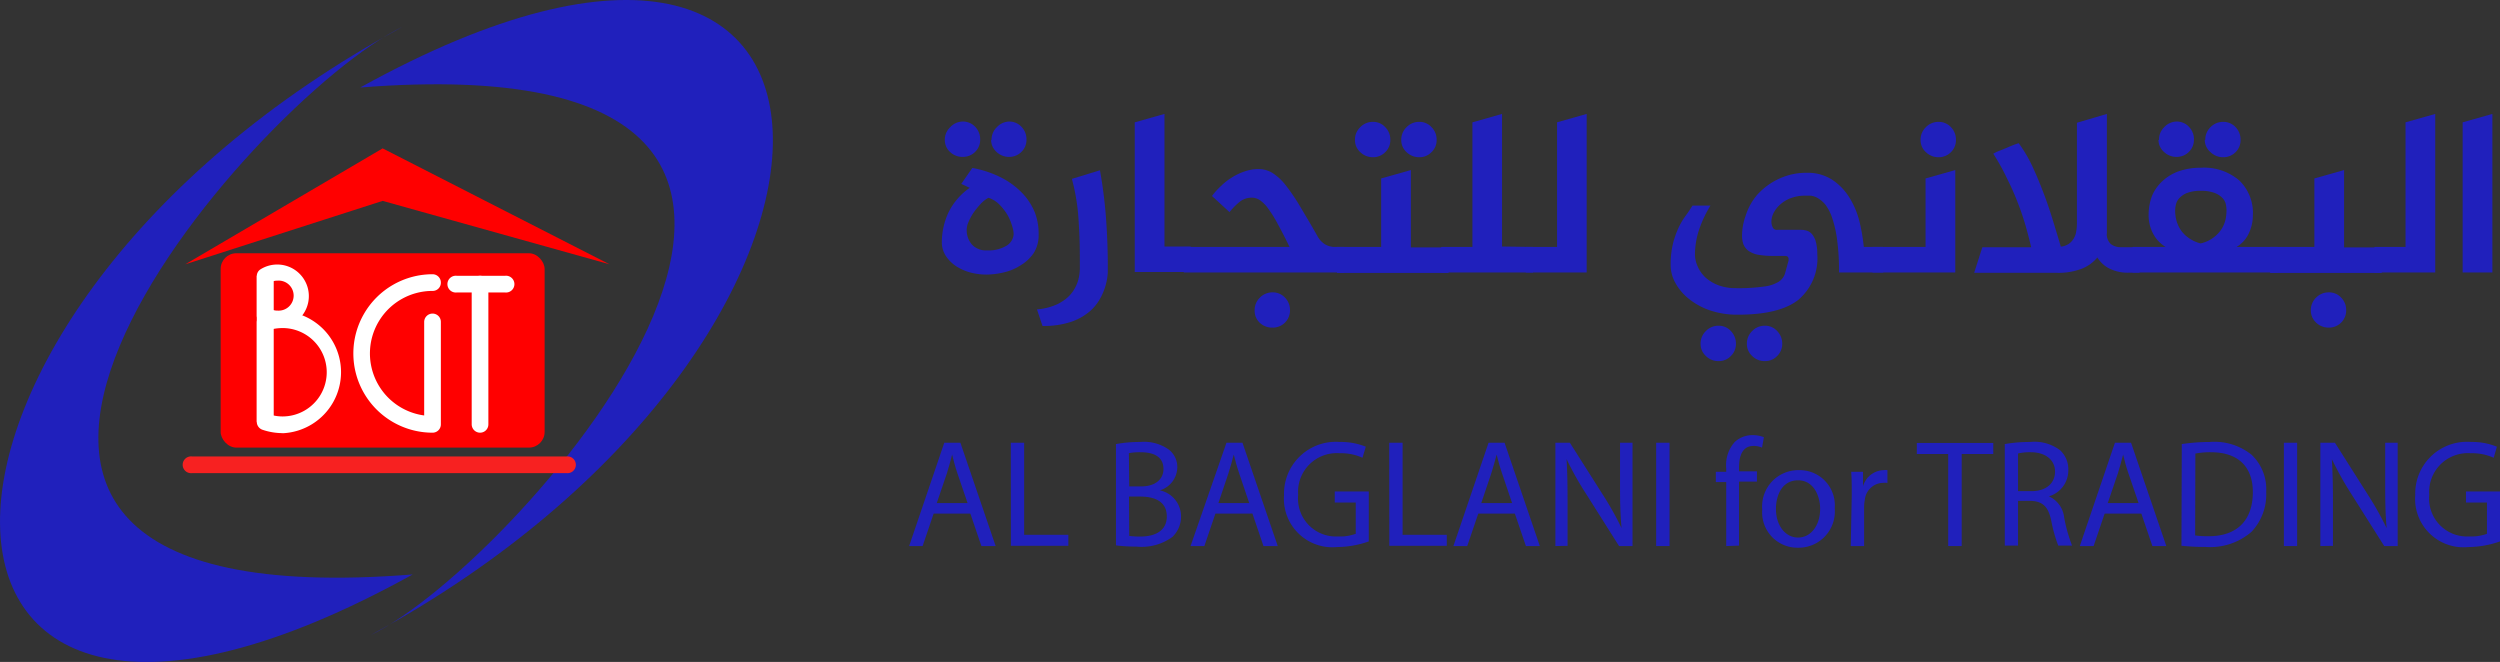
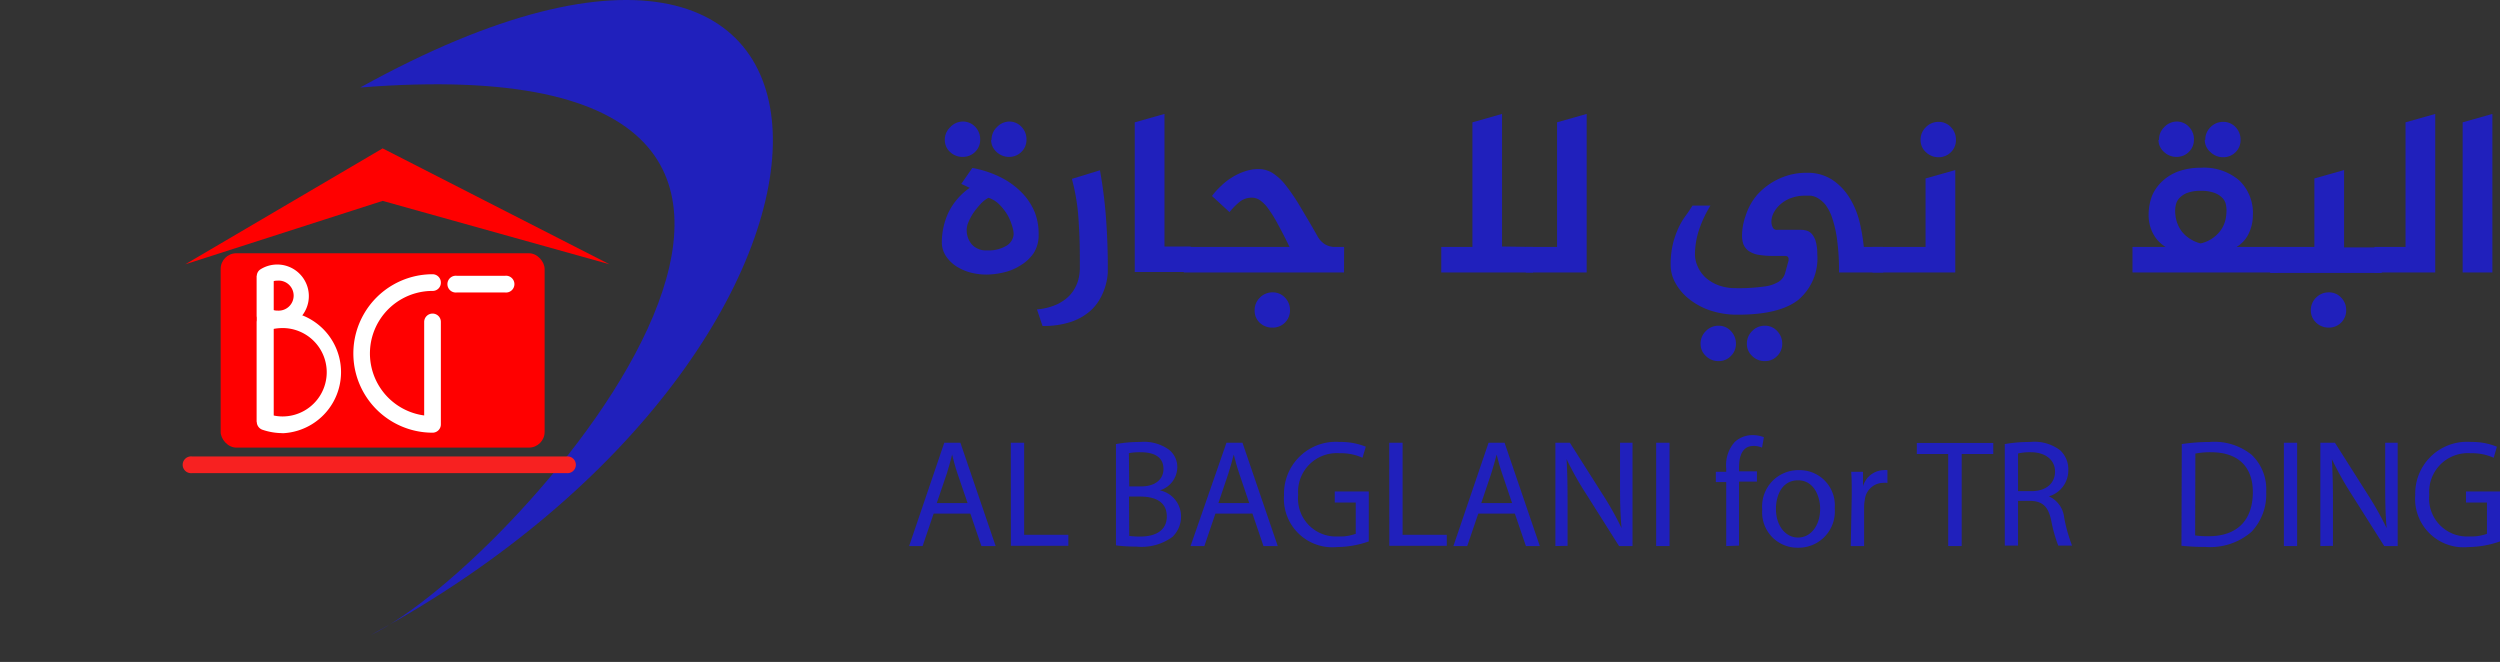
<svg xmlns="http://www.w3.org/2000/svg" viewBox="0 0 226.26 59.91">
  <rect x="0" y="0" width="226.26" height="59.91" fill="#333333" stroke="none" />
  <defs>
    <style>.cls-1{fill:#2020bc;}.cls-2{fill:red;}.cls-3{fill:#fff;}.cls-4{fill:#f72121;}</style>
  </defs>
  <title>Asset 2</title>
  <g id="Layer_2" data-name="Layer 2">
    <g id="Layer_1-2" data-name="Layer 1">
      <path class="cls-1" d="M94,21.23a3,3,0,0,1-.45,1.68A3.79,3.79,0,0,1,92.39,24a4.75,4.75,0,0,1-1.53.65,7,7,0,0,1-1.58.2,5.57,5.57,0,0,1-1.46-.19,4.44,4.44,0,0,1-1.29-.57,3.29,3.29,0,0,1-.93-.93,2.27,2.27,0,0,1-.36-1.27,6.4,6.4,0,0,1,.61-2.68A5.88,5.88,0,0,1,87.76,17L87,16.64l1-1.44a9.56,9.56,0,0,1,2.69.91,7.14,7.14,0,0,1,1.88,1.42,5.56,5.56,0,0,1,1.11,1.76A5.34,5.34,0,0,1,94,21.23Zm-8.49-8.57A1.55,1.55,0,0,1,86,11.51,1.56,1.56,0,0,1,87.14,11a1.5,1.5,0,0,1,1.12.48,1.6,1.6,0,0,1,.45,1.15,1.51,1.51,0,0,1-.45,1.11,1.56,1.56,0,0,1-1.12.46A1.63,1.63,0,0,1,86,13.77,1.46,1.46,0,0,1,85.51,12.66Zm6.23,8.51a2.85,2.85,0,0,0-.14-.72,4.67,4.67,0,0,0-.42-1,5.27,5.27,0,0,0-.72-.93,2.53,2.53,0,0,0-1-.62,2.78,2.78,0,0,0-.73.58,7.68,7.68,0,0,0-.63.78,5.07,5.07,0,0,0-.44.82,1.87,1.87,0,0,0-.17.68,2,2,0,0,0,.47,1.37,1.73,1.73,0,0,0,1.37.53,3.12,3.12,0,0,0,1.81-.45A1.32,1.32,0,0,0,91.74,21.17Zm-2-8.51a1.55,1.55,0,0,1,.48-1.15A1.56,1.56,0,0,1,91.33,11a1.5,1.5,0,0,1,1.12.48,1.6,1.6,0,0,1,.45,1.15,1.51,1.51,0,0,1-.45,1.11,1.56,1.56,0,0,1-1.12.46,1.63,1.63,0,0,1-1.15-.46A1.46,1.46,0,0,1,89.7,12.66Z" />
      <path class="cls-1" d="M99.55,15.41a42.8,42.8,0,0,1,.57,4.62c.1,1.51.14,2.84.14,4,0,.1,0,.31,0,.62a5.33,5.33,0,0,1-.17,1.07A5.49,5.49,0,0,1,99.58,27a4.24,4.24,0,0,1-1,1.22,5.17,5.17,0,0,1-1.68.92,7.79,7.79,0,0,1-2.55.36L93.85,28a5.33,5.33,0,0,0,1.93-.51,4.74,4.74,0,0,0,.71-.46,3.31,3.31,0,0,0,.62-.67,3.66,3.66,0,0,0,.45-.93,4.22,4.22,0,0,0,.17-1.24c0-1.28,0-2.6-.1-4a18.63,18.63,0,0,0-.62-4Z" />
      <path class="cls-1" d="M102.7,11.07l2.69-.76v12h2.37v2.31H102.7Z" />
      <path class="cls-1" d="M121.64,24.66h-14.5l0-2.31h9.57q-.61-1.25-1.08-2.1a11,11,0,0,0-.86-1.38,3.09,3.09,0,0,0-.74-.75,1.28,1.28,0,0,0-.75-.23,1.74,1.74,0,0,0-1,.31,5.5,5.5,0,0,0-1,1l-1.59-1.46a6.24,6.24,0,0,1,.82-.91,5.51,5.51,0,0,1,1-.78,5.23,5.23,0,0,1,1.15-.54,3.8,3.8,0,0,1,1.24-.21,2.42,2.42,0,0,1,1.29.37,4.89,4.89,0,0,1,1.19,1.12,17.41,17.41,0,0,1,1.28,1.89c.46.77,1,1.67,1.58,2.7a2,2,0,0,0,.69.74,1.77,1.77,0,0,0,.87.23h.85Zm-8.09,3.43a1.57,1.57,0,0,1,.48-1.16,1.59,1.59,0,0,1,1.15-.47,1.49,1.49,0,0,1,1.11.47,1.59,1.59,0,0,1,.46,1.16,1.55,1.55,0,0,1-1.57,1.56A1.62,1.62,0,0,1,114,29.2,1.49,1.49,0,0,1,113.55,28.09Z" />
-       <path class="cls-1" d="M121,22.35h4v-6.2l2.69-.76v7h3.41v2.31H121Zm1.63-9.69a1.55,1.55,0,0,1,.48-1.15,1.56,1.56,0,0,1,1.15-.48,1.46,1.46,0,0,1,1.11.48,1.57,1.57,0,0,1,.46,1.15,1.48,1.48,0,0,1-.46,1.11,1.52,1.52,0,0,1-1.11.46,1.63,1.63,0,0,1-1.15-.46A1.46,1.46,0,0,1,122.63,12.66Zm4.19,0a1.55,1.55,0,0,1,.48-1.15,1.56,1.56,0,0,1,1.15-.48,1.46,1.46,0,0,1,1.11.48,1.57,1.57,0,0,1,.46,1.15,1.48,1.48,0,0,1-.46,1.11,1.52,1.52,0,0,1-1.11.46,1.63,1.63,0,0,1-1.15-.46A1.46,1.46,0,0,1,126.82,12.66Z" />
      <path class="cls-1" d="M138.74,22.35v2.31h-8.3V22.35h2.82V11.07l2.68-.76v12Z" />
      <path class="cls-1" d="M138.1,22.35h2.82V11.07l2.68-.76V24.66h-5.5Z" />
      <path class="cls-1" d="M163.52,15.64a4.05,4.05,0,0,1,2.38.68A5.29,5.29,0,0,1,167.45,18a7.54,7.54,0,0,1,.87,2.18,16.59,16.59,0,0,1,.36,2.17h1.76v2.31h-4a21.71,21.71,0,0,0-.17-2.93,10.48,10.48,0,0,0-.45-2,4.16,4.16,0,0,0-.61-1.2,2.64,2.64,0,0,0-.69-.6,1.68,1.68,0,0,0-.64-.22l-.51,0a3.54,3.54,0,0,0-1.26.21,2.93,2.93,0,0,0-.95.55,2.63,2.63,0,0,0-.62.76,1.77,1.77,0,0,0-.22.85,1.2,1.2,0,0,0,.1.46.4.4,0,0,0,.43.26h2.12a1.92,1.92,0,0,1,.59.09,1,1,0,0,1,.47.35,1.79,1.79,0,0,1,.32.68,3.92,3.92,0,0,1,.12,1.06,4.92,4.92,0,0,1-1.73,4.17q-1.72,1.34-5.49,1.33a7.66,7.66,0,0,1-2.52-.4,6.29,6.29,0,0,1-1.9-1.05,4.8,4.8,0,0,1-1.21-1.44,3.37,3.37,0,0,1-.42-1.58,8.11,8.11,0,0,1,.22-2,8,8,0,0,1,.53-1.47,6.32,6.32,0,0,1,.65-1.07c.22-.3.41-.59.57-.86h1.63a10.73,10.73,0,0,0-1,2.1,7.31,7.31,0,0,0-.4,2.28,2.69,2.69,0,0,0,.25,1.13,3,3,0,0,0,.71,1,3.75,3.75,0,0,0,1.17.7,4.51,4.51,0,0,0,1.58.26,16.57,16.57,0,0,0,2.56-.15,3.22,3.22,0,0,0,1.32-.44,1.36,1.36,0,0,0,.57-.77l.31-1.13a.79.79,0,0,0,0-.17c0-.17-.12-.26-.34-.26h-1.08a7.23,7.23,0,0,1-1.36-.11,2.21,2.21,0,0,1-.86-.36,1.38,1.38,0,0,1-.45-.6,2.39,2.39,0,0,1-.12-.79,5.51,5.51,0,0,1,.34-1.81,5.4,5.4,0,0,1,1-1.82,6,6,0,0,1,1.82-1.4A5.8,5.8,0,0,1,163.52,15.64Zm-9.61,15.47a1.56,1.56,0,0,1,.48-1.15,1.55,1.55,0,0,1,1.15-.48,1.46,1.46,0,0,1,1.11.48,1.63,1.63,0,0,1,.46,1.15,1.52,1.52,0,0,1-.46,1.11,1.48,1.48,0,0,1-1.11.46,1.57,1.57,0,0,1-1.15-.46A1.46,1.46,0,0,1,153.91,31.11Zm4.19,0a1.56,1.56,0,0,1,.48-1.15,1.55,1.55,0,0,1,1.15-.48,1.46,1.46,0,0,1,1.11.48,1.63,1.63,0,0,1,.46,1.15,1.52,1.52,0,0,1-.46,1.11,1.48,1.48,0,0,1-1.11.46,1.57,1.57,0,0,1-1.15-.46A1.46,1.46,0,0,1,158.1,31.11Z" />
      <path class="cls-1" d="M169.49,22.35h4.78v-6.2l2.69-.76,0,9.27h-7.49Zm4.33-9.69a1.55,1.55,0,0,1,.48-1.15,1.56,1.56,0,0,1,1.15-.48,1.5,1.5,0,0,1,1.12.48,1.6,1.6,0,0,1,.45,1.15,1.51,1.51,0,0,1-.45,1.11,1.56,1.56,0,0,1-1.12.46,1.63,1.63,0,0,1-1.15-.46A1.46,1.46,0,0,1,173.82,12.66Z" />
-       <path class="cls-1" d="M180.4,13.91a4.68,4.68,0,0,1,.54-.26c.25-.09.5-.2.76-.31s.61-.26,1-.38a12.26,12.26,0,0,1,1.24,2.1c.4.85.76,1.74,1.1,2.65s.62,1.78.87,2.61.46,1.5.6,2a1.47,1.47,0,0,0,1.19-.77,1.68,1.68,0,0,0,.21-.63,3.79,3.79,0,0,0,.06-.67V11.11l2.71-.8V21.08a1.21,1.21,0,0,0,.35,1,1.41,1.41,0,0,0,.92.29h1.69v2.31h-1a3.73,3.73,0,0,1-1.74-.38,2.67,2.67,0,0,1-1.08-1,3.52,3.52,0,0,1-1.36,1,5.92,5.92,0,0,1-2.36.39h-7.43l.74-2.31h4.42c-.11-.49-.26-1.07-.44-1.72s-.41-1.36-.69-2.1-.6-1.5-1-2.29A20.08,20.08,0,0,0,180.4,13.91Z" />
      <path class="cls-1" d="M193,24.66V22.35h3a3,3,0,0,1-1.12-1.18,3.49,3.49,0,0,1-.42-1.65,4.85,4.85,0,0,1,.33-1.85,3.86,3.86,0,0,1,1-1.35,4.22,4.22,0,0,1,1.48-.85,6.14,6.14,0,0,1,1.92-.29,4.91,4.91,0,0,1,3.45,1.13,4.07,4.07,0,0,1,1.25,3.21,3.7,3.7,0,0,1-.39,1.65,2.72,2.72,0,0,1-1.09,1.18h3.75v2.31H193Zm2.4-12a1.54,1.54,0,0,1,.47-1.15A1.57,1.57,0,0,1,197,11a1.49,1.49,0,0,1,1.11.48,1.6,1.6,0,0,1,.45,1.15,1.51,1.51,0,0,1-.45,1.11,1.55,1.55,0,0,1-1.11.46,1.63,1.63,0,0,1-1.16-.46A1.45,1.45,0,0,1,195.35,12.66Zm3.76,4.61a3.33,3.33,0,0,0-1.21.19,1.89,1.89,0,0,0-.7.46,1.29,1.29,0,0,0-.32.58,2.46,2.46,0,0,0-.07.57,3.53,3.53,0,0,0,.08.74,3,3,0,0,0,.33.85,2.7,2.7,0,0,0,.7.79,3.23,3.23,0,0,0,1.19.58,3,3,0,0,0,1.21-.56,2.94,2.94,0,0,0,.72-.79,2.71,2.71,0,0,0,.34-.86,4.57,4.57,0,0,0,.08-.75,3.07,3.07,0,0,0-.06-.57,1.18,1.18,0,0,0-.31-.58,1.94,1.94,0,0,0-.71-.46A3.57,3.57,0,0,0,199.11,17.27Zm.43-4.61a1.54,1.54,0,0,1,.47-1.15,1.57,1.57,0,0,1,1.16-.48,1.49,1.49,0,0,1,1.11.48,1.6,1.6,0,0,1,.45,1.15,1.51,1.51,0,0,1-.45,1.11,1.55,1.55,0,0,1-1.11.46,1.63,1.63,0,0,1-1.16-.46A1.45,1.45,0,0,1,199.54,12.66Z" />
      <path class="cls-1" d="M205.46,22.35h4v-6.2l2.69-.76v7h3.4v2.31H205.46Zm3.68,5.74a1.57,1.57,0,0,1,.48-1.16,1.59,1.59,0,0,1,1.15-.47,1.49,1.49,0,0,1,1.11.47,1.59,1.59,0,0,1,.46,1.16,1.55,1.55,0,0,1-1.57,1.56,1.62,1.62,0,0,1-1.15-.45A1.49,1.49,0,0,1,209.14,28.09Z" />
      <path class="cls-1" d="M214.9,22.35h2.81V11.07l2.69-.76V24.66h-5.5Z" />
      <path class="cls-1" d="M225.57,10.31V24.66h-2.69V11.07Z" />
      <path class="cls-1" d="M84.5,46.48l-1,2.94H82.28l3.18-9.35h1.46l3.19,9.35H88.82l-1-2.94Zm3.07-.95-.92-2.69c-.21-.61-.34-1.16-.48-1.7h0c-.14.55-.29,1.12-.47,1.69l-.92,2.7Z" />
      <path class="cls-1" d="M91.48,40.07h1.21V48.4h4v1h-5.2Z" />
      <path class="cls-1" d="M101,40.19a11.75,11.75,0,0,1,2.2-.19,3.87,3.87,0,0,1,2.57.68,2,2,0,0,1,.78,1.65,2.22,2.22,0,0,1-1.58,2.05v0a2.41,2.41,0,0,1,1.92,2.34,2.54,2.54,0,0,1-.79,1.88,4.71,4.71,0,0,1-3.23.87,15.12,15.12,0,0,1-1.87-.11Zm1.2,3.83h1.1c1.28,0,2-.67,2-1.57,0-1.09-.84-1.52-2.06-1.52a5.49,5.49,0,0,0-1.07.08Zm0,4.48a6.69,6.69,0,0,0,1,.06c1.25,0,2.4-.46,2.4-1.82s-1.1-1.8-2.42-1.8h-1Z" />
      <path class="cls-1" d="M110,46.48l-1,2.94h-1.25L111,40.07h1.45l3.19,9.35h-1.29l-1-2.94Zm3.06-.95-.91-2.69c-.21-.61-.35-1.16-.49-1.7h0c-.14.55-.3,1.12-.48,1.69l-.91,2.7Z" />
      <path class="cls-1" d="M123.88,49a8.84,8.84,0,0,1-2.87.51,4.39,4.39,0,0,1-4.8-4.71A4.69,4.69,0,0,1,121.27,40a5.91,5.91,0,0,1,2.34.43l-.3,1a4.66,4.66,0,0,0-2.06-.41,3.5,3.5,0,0,0-3.76,3.76,3.43,3.43,0,0,0,3.61,3.77,4.06,4.06,0,0,0,1.6-.24V45.48h-1.9v-1h3.08Z" />
      <path class="cls-1" d="M125.73,40.07h1.21V48.4h4v1h-5.2Z" />
      <path class="cls-1" d="M133.79,46.48l-1,2.94h-1.25l3.18-9.35h1.45l3.19,9.35H138.1l-1-2.94Zm3.06-.95-.91-2.69c-.21-.61-.35-1.16-.49-1.7h0c-.14.55-.3,1.12-.48,1.69l-.91,2.7Z" />
      <path class="cls-1" d="M140.77,49.42V40.07h1.31l3,4.73a28.13,28.13,0,0,1,1.68,3h0c-.12-1.25-.14-2.38-.14-3.84V40.07h1.13v9.35h-1.22l-3-4.75a28.25,28.25,0,0,1-1.75-3.12l0,0c.07,1.17.09,2.3.09,3.85v4Z" />
      <path class="cls-1" d="M151.1,40.07v9.35h-1.21V40.07Z" />
      <path class="cls-1" d="M156.23,49.42V43.63h-.94V42.7h.94v-.32A3.15,3.15,0,0,1,157,40a2.36,2.36,0,0,1,1.64-.62,2.8,2.8,0,0,1,1,.19l-.17.94a1.88,1.88,0,0,0-.78-.15c-1,0-1.3.92-1.3,1.94v.36h1.62v.93h-1.62v5.79Z" />
      <path class="cls-1" d="M166.05,46a3.28,3.28,0,0,1-3.34,3.57,3.19,3.19,0,0,1-3.22-3.45,3.28,3.28,0,0,1,3.33-3.57A3.18,3.18,0,0,1,166.05,46Zm-5.32.07c0,1.47.84,2.58,2,2.58s2-1.09,2-2.6c0-1.14-.57-2.58-2-2.58S160.73,44.8,160.73,46.07Z" />
      <path class="cls-1" d="M167.59,44.8c0-.79,0-1.47-.05-2.1h1.07l0,1.32h0a2,2,0,0,1,1.86-1.47,1.25,1.25,0,0,1,.35,0v1.15a2.5,2.5,0,0,0-.42,0,1.7,1.7,0,0,0-1.63,1.57,3.22,3.22,0,0,0-.06.57v3.58h-1.21Z" />
      <path class="cls-1" d="M176.32,41.09h-2.84v-1h6.92v1h-2.86v8.33h-1.22Z" />
      <path class="cls-1" d="M181.44,40.19a13,13,0,0,1,2.31-.19,3.82,3.82,0,0,1,2.71.76,2.35,2.35,0,0,1,.73,1.78,2.44,2.44,0,0,1-1.76,2.38v0a2.36,2.36,0,0,1,1.38,1.89,14.09,14.09,0,0,0,.72,2.57h-1.25a12.93,12.93,0,0,1-.63-2.24c-.27-1.29-.77-1.77-1.87-1.81h-1.14v4.05h-1.2Zm1.2,4.26h1.24c1.29,0,2.11-.71,2.11-1.77s-.88-1.74-2.15-1.75a4.81,4.81,0,0,0-1.2.11Z" />
-       <path class="cls-1" d="M190.48,46.48l-1,2.94h-1.25l3.18-9.35h1.46l3.19,9.35H194.8l-1-2.94Zm3.07-.95-.92-2.69c-.21-.61-.35-1.16-.48-1.7h0c-.14.55-.29,1.12-.47,1.69l-.92,2.7Z" />
      <path class="cls-1" d="M197.46,40.19A17.43,17.43,0,0,1,200,40a5.36,5.36,0,0,1,3.78,1.16,4.3,4.3,0,0,1,1.32,3.36,4.91,4.91,0,0,1-1.35,3.63,5.71,5.71,0,0,1-4.13,1.35,19.32,19.32,0,0,1-2.19-.11Zm1.21,8.27a8.27,8.27,0,0,0,1.22.07c2.58,0,4-1.44,4-4,0-2.2-1.24-3.6-3.79-3.6a6.86,6.86,0,0,0-1.41.12Z" />
      <path class="cls-1" d="M207.9,40.07v9.35h-1.2V40.07Z" />
      <path class="cls-1" d="M210,49.42V40.07h1.32l3,4.73a28.13,28.13,0,0,1,1.68,3h0c-.11-1.25-.13-2.38-.13-3.84V40.07H217v9.35h-1.22l-3-4.75a29.84,29.84,0,0,1-1.74-3.12l0,0c.07,1.17.1,2.3.1,3.85v4Z" />
      <path class="cls-1" d="M226.26,49a8.84,8.84,0,0,1-2.87.51,4.38,4.38,0,0,1-4.8-4.71A4.68,4.68,0,0,1,223.65,40a5.85,5.85,0,0,1,2.33.43l-.29,1a4.74,4.74,0,0,0-2.07-.41,3.5,3.5,0,0,0-3.76,3.76,3.43,3.43,0,0,0,3.61,3.77,4.16,4.16,0,0,0,1.61-.24V45.48h-1.9v-1h3.08Z" />
      <rect class="cls-2" x="19.97" y="22.92" width="29.32" height="17.59" rx="1.42" ry="1.42" />
      <path class="cls-3" d="M25.57,39.2a5.67,5.67,0,0,1-1.83-.31.76.76,0,0,1-.5-.71v-9a.75.75,0,0,1,.5-.71,5.41,5.41,0,0,1,1.83-.31,5.53,5.53,0,0,1,0,11.05Zm-.82-1.6a3.75,3.75,0,0,0,.82.09,4,4,0,0,0,0-8,4.47,4.47,0,0,0-.82.08Z" />
      <path class="cls-3" d="M25.1,29.62a2.84,2.84,0,0,1-1.5-.43.74.74,0,0,1-.36-.64V25a.73.73,0,0,1,.36-.64,2.86,2.86,0,1,1,1.5,5.3Zm-.35-1.56a1,1,0,0,0,.35.05,1.36,1.36,0,1,0,0-2.71,1,1,0,0,0-.35.05Z" />
-       <path class="cls-3" d="M43.45,39.16a.76.76,0,0,1-.76-.76V25.71a.76.76,0,0,1,.76-.75.75.75,0,0,1,.75.75V38.4A.75.75,0,0,1,43.45,39.16Z" />
      <path class="cls-3" d="M39.15,39.16a7.17,7.17,0,1,1,0-14.34.75.75,0,0,1,.75.76.74.74,0,0,1-.75.75,5.66,5.66,0,0,0-.76,11.27V29.14a.76.76,0,0,1,.76-.76.75.75,0,0,1,.75.76V38.4A.75.75,0,0,1,39.15,39.16Z" />
      <rect class="cls-3" x="23.24" y="24.96" width="1.51" height="13.22" />
      <path class="cls-3" d="M45.71,26.47H41.34a.76.76,0,1,1,0-1.51h4.37a.76.76,0,1,1,0,1.51Z" />
      <polygon class="cls-2" points="34.63 13.43 55.16 23.92 34.63 18.18 16.77 23.92 34.63 13.43" />
-       <path class="cls-1" d="M36.41,2.44c-13.51,6.46-55,54,.94,49.55C-12.28,79.46-12.3,28.77,36.41,2.44Z" />
      <path class="cls-1" d="M33.54,57.48c13.51-6.47,55-54-.94-49.56C82.23-19.54,82.25,31.14,33.54,57.48Z" />
      <path class="cls-4" d="M51.27,42.82H17.38a.76.76,0,1,1,0-1.51H51.27a.76.76,0,1,1,0,1.51Z" />
    </g>
  </g>
</svg>